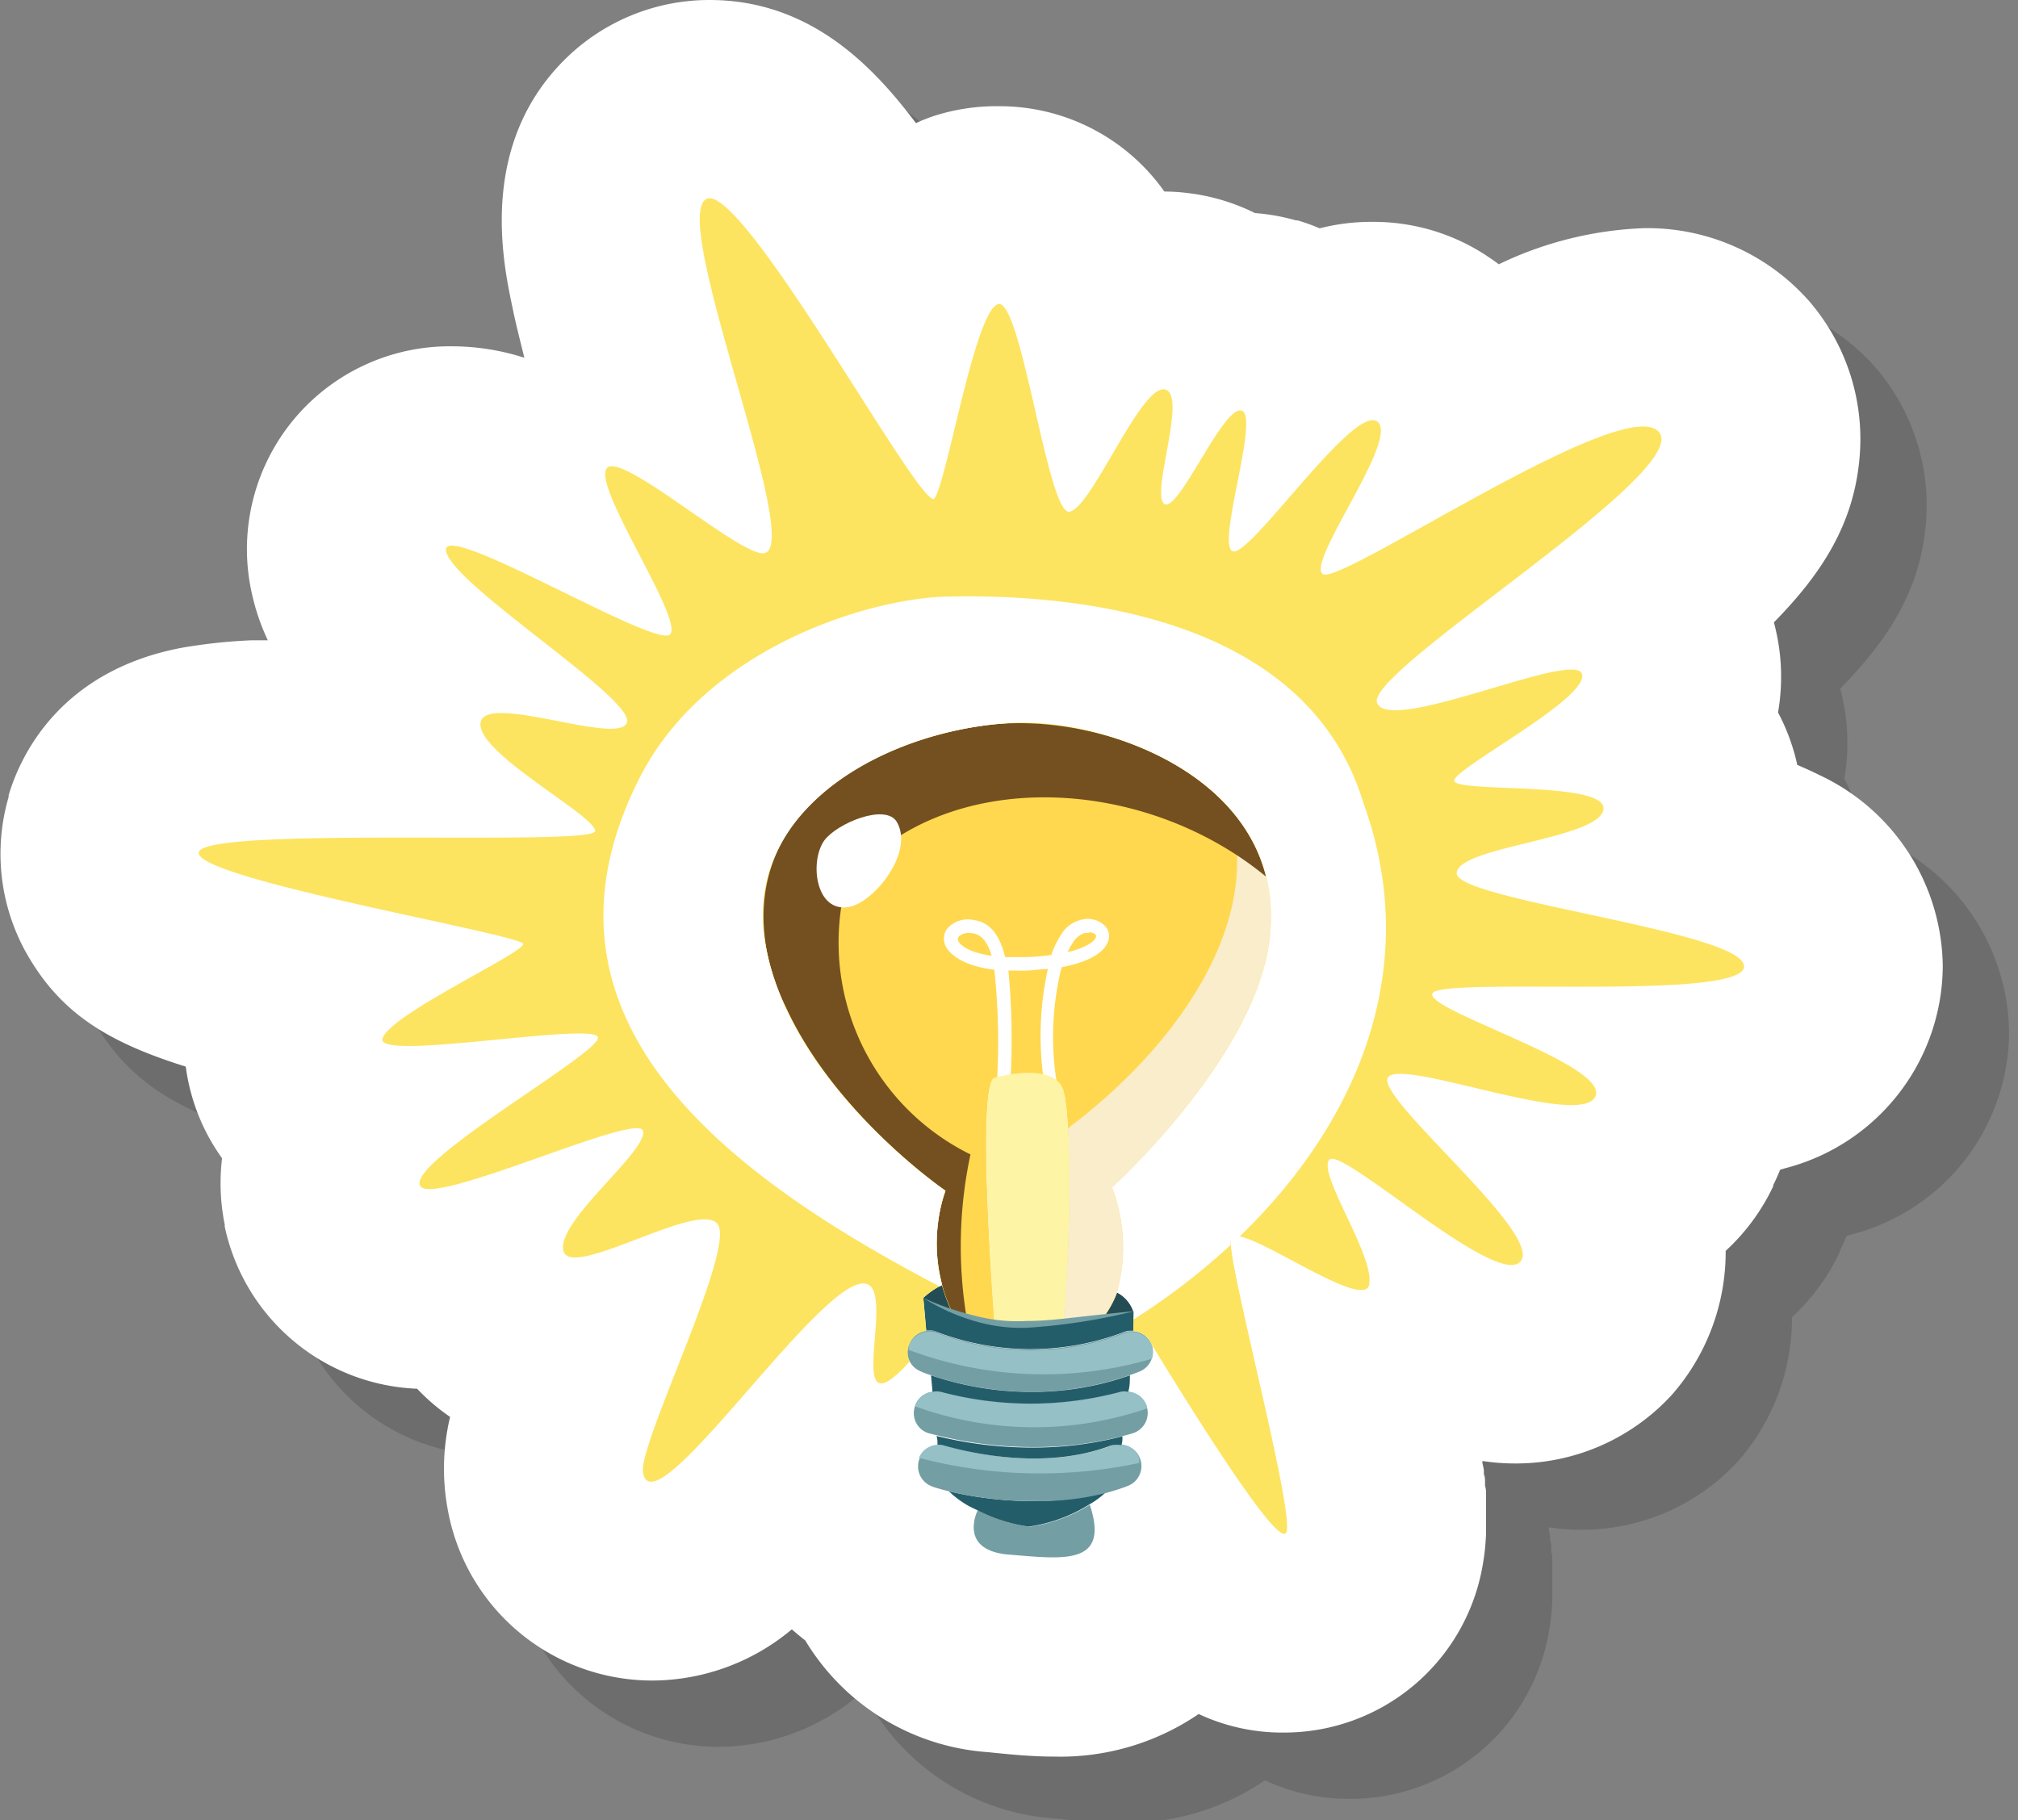
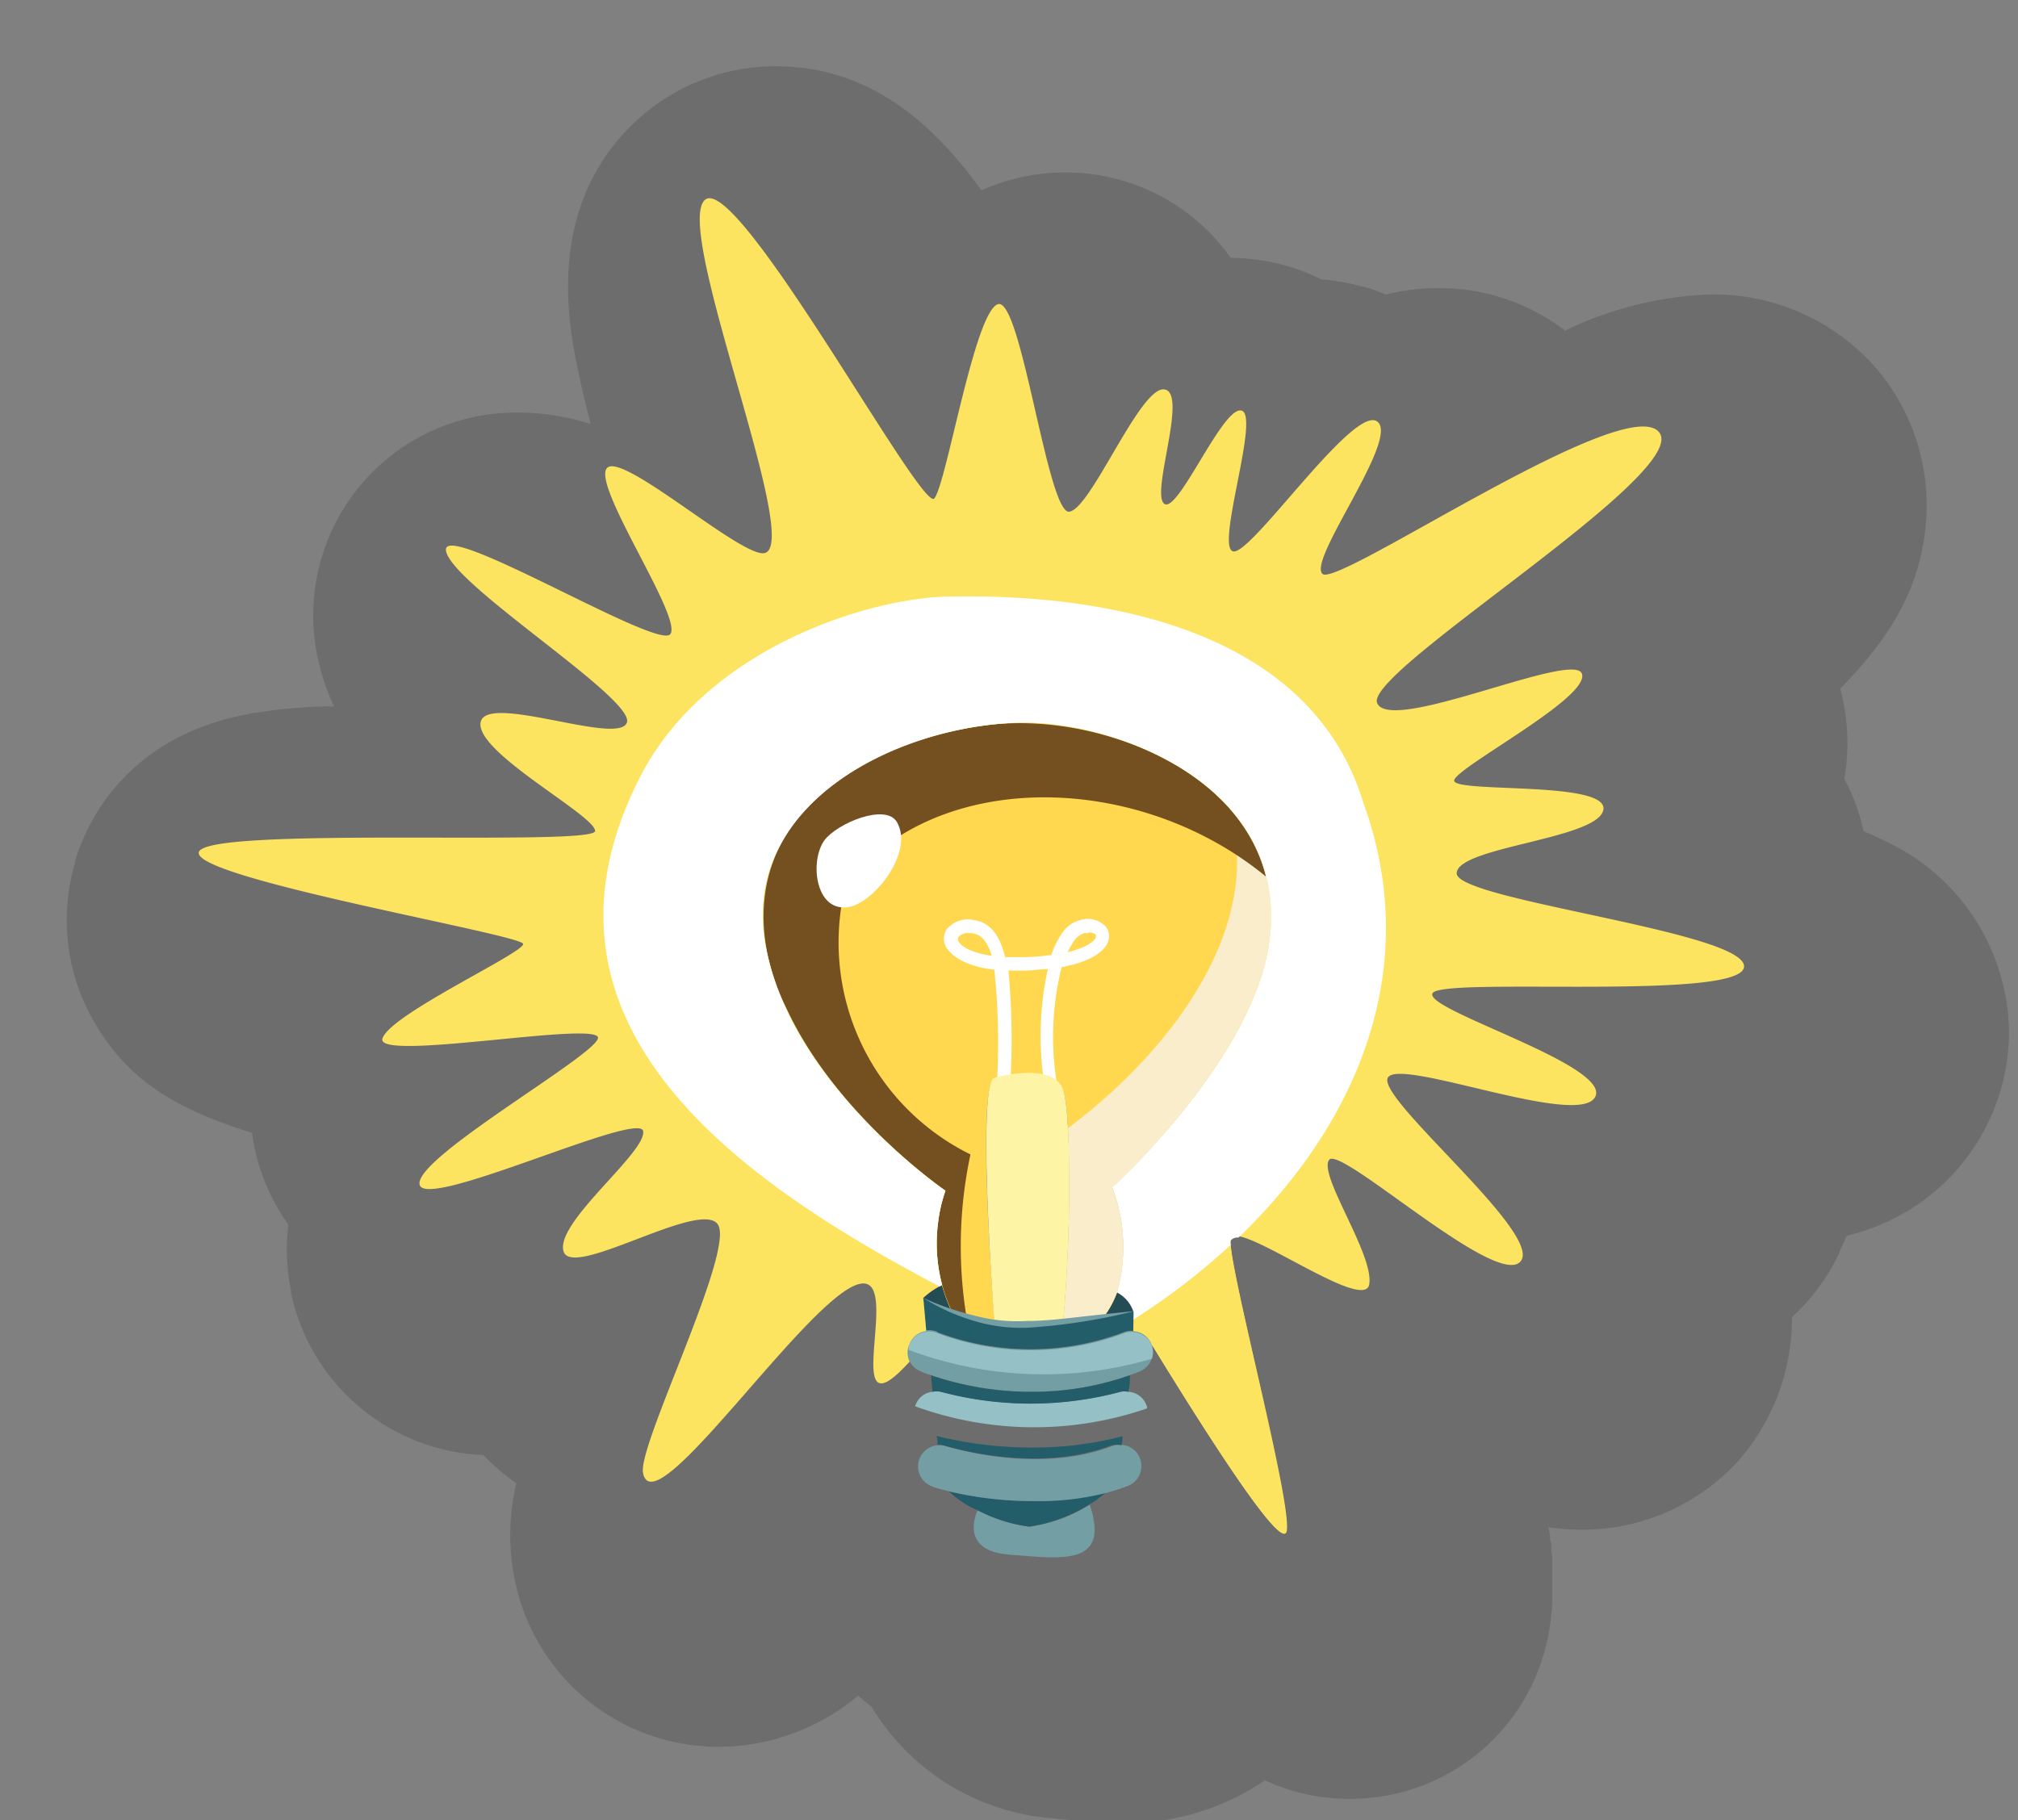
<svg xmlns="http://www.w3.org/2000/svg" width="121.77" height="109.86" viewBox="0 0 121.77 109.86">
  <rect x="0" y="0" width="121.77" height="109.86" fill="#808080" stroke="none" />
  <defs>
    <style>.cls-1{isolation:isolate;}.cls-2,.cls-3,.cls-9{mix-blend-mode:multiply;}.cls-2{opacity:0.15;}.cls-10,.cls-4{mix-blend-mode:screen;}.cls-5{fill:#fff;}.cls-6{fill:#244c54;}.cls-7{fill:#fac640;}.cls-8{fill:#ffd84f;}.cls-9{fill:#f9edcb;}.cls-10{fill:#745020;}.cls-11{fill:#739ea4;}.cls-12{fill:#235d69;}.cls-13{fill:#94c0c6;}.cls-14{fill:#fde460;}.cls-15{fill:#fdf5a5;}</style>
  </defs>
  <g class="cls-1">
    <g id="Layer_1" data-name="Layer 1">
      <g class="cls-2">
        <path d="M31.16,89.51A13.43,13.43,0,0,0,31,95,12.54,12.54,0,0,0,43.3,105.42a13.16,13.16,0,0,0,8.48-3.09c.26.23.53.45.81.67a14,14,0,0,0,11,6.74l.49.05c1,.1,2.24.22,3.53.22a14.81,14.81,0,0,0,8.72-2.57,11.91,11.91,0,0,0,5.19,1.12,12.15,12.15,0,0,0,11.93-10,13.42,13.42,0,0,0,.22-2V96c0-.22,0-.43,0-.67s0-.26,0-.4,0-.33,0-.51,0-.19,0-.3,0-.28-.06-.45l0-.23c0-.16,0-.31-.07-.47l0-.18c0-.16-.06-.34-.09-.52l0-.1a13,13,0,0,0,2,.15,12.77,12.77,0,0,0,9.44-4.15,13.08,13.08,0,0,0,3.24-8.68A12.61,12.61,0,0,0,111,75.59l0-.07c.16-.31.29-.62.42-.93l.35-.1a12.67,12.67,0,0,0,9.46-12.17,12.89,12.89,0,0,0-7.39-11.52c-.44-.22-.9-.43-1.39-.64A12.23,12.23,0,0,0,111.29,47a12.61,12.61,0,0,0-.25-5.44c2.95-3,4.77-5.94,5.15-9.74a12.75,12.75,0,0,0-3-9.62,13,13,0,0,0-10-4.43h0a22,22,0,0,0-8.75,2.18c-.21-.16-.41-.3-.62-.44a12.38,12.38,0,0,0-7-2.12h0a12.5,12.5,0,0,0-3.19.39,11.82,11.82,0,0,0-1.33-.48l-.1,0a12.31,12.31,0,0,0-2.47-.44,12.36,12.36,0,0,0-4.15-1.22,11.28,11.28,0,0,0-1.32-.08,12.17,12.17,0,0,0-10-5.15,12.3,12.3,0,0,0-3.95.65,10.56,10.56,0,0,0-1.08.43C56.8,8.16,53,4,46.82,4h0a12.38,12.38,0,0,0-8.37,3.24l0,0c-5.65,5.2-4.12,12.5-3.54,15.25.2,1,.46,2,.73,3.1a14.34,14.34,0,0,0-4.32-.69A12.24,12.24,0,0,0,19.24,40a13.28,13.28,0,0,0,.92,2.64l-.94,0a32.61,32.61,0,0,0-4.18.44C7.59,44.46,5.21,49.66,4.52,52l0,.1h0a12.25,12.25,0,0,0,1.2,9.64c2,3.4,4.75,5.15,9.49,6.63a12.19,12.19,0,0,0,2.19,5.53v0a12.57,12.57,0,0,0,.16,4l0,.12a12.37,12.37,0,0,0,11.61,9.79A12.29,12.29,0,0,0,31.16,89.51Z" />
        <path d="M70.61,83.42A5.67,5.67,0,0,0,71.4,82a2,2,0,0,1,1,1.18S71.69,83.27,70.61,83.42Z" />
        <path d="M59.71,82.33a4.65,4.65,0,0,1,1.14-.78,10.35,10.35,0,0,0,.58,1.57A14.57,14.57,0,0,1,59.71,82.33Z" />
        <path d="M80.57,61c-1.08,7.08-9.46,14.67-9.46,14.67A10.08,10.08,0,0,1,71.4,82a5.67,5.67,0,0,1-.79,1.47v0c-.72.1-1.57.22-2.45.32.49-5.37.49-12.61,0-14s-3-1-4.15-.7,0,14.77,0,14.77a12.83,12.83,0,0,1-2.58-.7,10.35,10.35,0,0,1-.58-1.57,9.83,9.83,0,0,1,.2-5.69S51.68,69.45,50.19,61,58,47.89,65.3,47.62C71.08,47.4,82,51.32,80.57,61Z" />
        <path d="M80.57,61c-1.08,7.08-9.46,14.67-9.46,14.67A10.08,10.08,0,0,1,71.4,82a5.67,5.67,0,0,1-.79,1.47v0c-.72.1-1.57.22-2.45.32.49-5.37.49-12.61,0-14s-3-1-4.15-.7,0,14.77,0,14.77a12.83,12.83,0,0,1-2.58-.7,10.35,10.35,0,0,1-.58-1.57,9.83,9.83,0,0,1,.2-5.69S51.68,69.45,50.19,61,58,47.89,65.3,47.62C71.08,47.4,82,51.32,80.57,61Z" />
        <path class="cls-3" d="M78.18,52.78c2.14,7-3.33,14.51-9.73,19.3a93.35,93.35,0,0,1-.29,11.68c.88-.1,1.73-.22,2.45-.32v0A5.67,5.67,0,0,0,71.4,82a10.08,10.08,0,0,0-.29-6.31S79.49,68.05,80.57,61A9.61,9.61,0,0,0,78.18,52.78Z" />
        <path class="cls-4" d="M62.56,73.67a14.26,14.26,0,0,1-7.51-16.34c5.56-7,17.65-6.75,25.34-.43C78.73,50.22,70,47,63.63,47.75c-4.2.53-8.67,2.26-11.44,5.59s-2.61,7.78-.73,11.52h0c3,6.47,9.59,11,9.59,11a9.67,9.67,0,0,0,.38,7.26c.27.1.58.2.88.29A26.49,26.49,0,0,1,62.56,73.67Z" />
        <path d="M63,95.14a9.5,9.5,0,0,0,3.12,1,9.36,9.36,0,0,0,3.64-1.33c1.24,3.75-1.67,3.26-5,3C61.79,97.5,63,95.14,63,95.14Z" />
        <path d="M71.61,88a1,1,0,0,1,.48,0,1.26,1.26,0,0,1,1.11.9,1.28,1.28,0,0,1-.86,1.6c-.18.06-.35.1-.54.15a21.28,21.28,0,0,1-5.42.68,24.05,24.05,0,0,1-5.8-.7l-.53-.13a1.27,1.27,0,0,1-.85-1.6,1.24,1.24,0,0,1,1.07-.9,1.14,1.14,0,0,1,.52,0A21,21,0,0,0,71.61,88Z" />
        <path d="M66.41,94.59A16.2,16.2,0,0,0,70.79,94a5.33,5.33,0,0,1-1.07.8v0a9.36,9.36,0,0,1-3.64,1.33,9.5,9.5,0,0,1-3.12-1A5.6,5.6,0,0,1,61.26,94v0A22,22,0,0,0,66.41,94.59Z" />
        <path d="M72.38,84.32a1.09,1.09,0,0,0-.56.07,15.93,15.93,0,0,1-11.27,0,1.25,1.25,0,0,0-.66-.09c-.1-1.19-.18-2-.18-2a14.57,14.57,0,0,0,1.72.79,12.83,12.83,0,0,0,2.58.7,8.7,8.7,0,0,0,1.36.12c.84,0,1.83-.08,2.79-.18s4.28-.63,4.28-.63S72.41,83.59,72.38,84.32Z" />
        <path d="M66.41,94.59A22,22,0,0,1,61.26,94c-.59-.15-1-.27-1-.29a1.28,1.28,0,0,1,.4-2.49,1.07,1.07,0,0,1,.43.06c.06,0,5.39,1.75,10,0a1.3,1.3,0,0,1,.7-.07,1.26,1.26,0,0,1,1,.81,1.28,1.28,0,0,1-.75,1.66c-.38.15-.77.27-1.15.38A16.2,16.2,0,0,1,66.41,94.59Z" />
        <path d="M60.55,84.41a15.93,15.93,0,0,0,11.27,0,1.09,1.09,0,0,1,.56-.07,1.27,1.27,0,0,1,1.11.81s0,0,0,0a1.28,1.28,0,0,1-.75,1.63c-.2.08-.38.15-.57.21a17.69,17.69,0,0,1-6,1,18.78,18.78,0,0,1-6.05-1,4.65,4.65,0,0,1-.66-.25,1.25,1.25,0,0,1-.63-.61,1.24,1.24,0,0,1,0-1.08,1.3,1.3,0,0,1,1.69-.67Z" />
        <path d="M73.21,89a.21.21,0,0,0,0-.11,1.26,1.26,0,0,0-1.11-.9,1,1,0,0,0-.48,0,21,21,0,0,1-10.82,0,1.14,1.14,0,0,0-.52,0,1.23,1.23,0,0,0-1.06.88A21,21,0,0,0,73.21,89Z" />
        <path d="M72.74,92.29c0-.1,0-.2,0-.3a1.26,1.26,0,0,0-1-.81,1.3,1.3,0,0,0-.7.07c-4.57,1.73-9.9,0-10,0a1.07,1.07,0,0,0-.43-.06,1.27,1.27,0,0,0-1.16.79A28.75,28.75,0,0,0,72.74,92.29Z" />
        <path d="M73.51,86a1.36,1.36,0,0,0,0-.8s0,0,0,0a1.27,1.27,0,0,0-1.11-.81,1.09,1.09,0,0,0-.56.07,15.93,15.93,0,0,1-11.27,0,1.3,1.3,0,0,0-1.69.67,1,1,0,0,0-.06.33A23.18,23.18,0,0,0,73.51,86Z" />
        <path d="M71,91.25c-4.57,1.73-9.9,0-10,0a1.07,1.07,0,0,0-.43-.06c0-.18,0-.35-.06-.53v0a24.05,24.05,0,0,0,5.8.7,21.28,21.28,0,0,0,5.42-.68c0,.2,0,.38-.07.54A1.3,1.3,0,0,0,71,91.25Z" />
        <path d="M60.27,88l-.09-1a18.78,18.78,0,0,0,6.05,1,17.69,17.69,0,0,0,6-1c0,.34,0,.66-.1,1h0a1,1,0,0,0-.48,0,21,21,0,0,1-10.82,0,1.14,1.14,0,0,0-.52,0Z" />
-         <path d="M27.08,66.67c.47-1.46,8.49-5.14,8.49-5.7S15.52,57,16,55.42s23.91-.32,23.91-1.27S32.69,49.42,33,47.6s8.36,1.44,8.83,0S31.41,39.38,30.92,37.28s12.72,5.94,13.52,5-4.64-8.83-3.84-10,8.14,5.39,9.53,5.1c2.34-.49-5.52-19.55-3.6-21.31S59.64,35,60.38,34.08s2.42-11.23,3.83-11.72,3,12.67,4.31,12.52,4.26-7.55,5.73-7.38-.83,6.26,0,6.9,3.54-5.94,4.67-5.62-1.62,8.35-.49,8.5,7.22-8.82,8.66-7.85-4.24,8.41-3.28,9.21,18.21-11,20.29-8.57-17.8,14.45-17,16.36S99,43.22,99.46,44.67s-7.56,5.62-7.71,6.42,9.32,0,9,1.78S91.9,55.1,91.9,56.71s17.34,3.51,17.34,5.61-18,.64-18.78,1.6,10.76,4.34,9.8,6.27-11.88-2.43-12.52-1.14,9.47,9.48,8,11.09S84.86,73.08,84.2,74s2.74,5.75,2.42,7.52-8.19-4.14-8.36-2.7S82,94.76,81.64,96.41,74,85.87,73.51,85.15c0,0,0,0,0,0a1.27,1.27,0,0,0-1.11-.81c0-.73.06-1.19.06-1.19a2,2,0,0,0-1-1.18,10.08,10.08,0,0,0-.29-6.31S79.49,68.05,80.57,61C82,51.32,71.08,47.4,65.3,47.62,58,47.89,48.68,52.49,50.19,61S61.05,75.86,61.05,75.86a9.83,9.83,0,0,0-.2,5.69,4.65,4.65,0,0,0-1.14.78s.08.8.18,2a1.26,1.26,0,0,0-1,.76,1.24,1.24,0,0,0,0,1.08c-4,4.42-1-3.62-2.44-4.61C54.18,80,43.46,96.61,42.8,92.87c-.3-1.7,5.63-13.53,4.5-15S38.47,81.26,38,79.5s5-5.94,4.81-7.23-13.15,4.82-13.49,3.22,10.44-7.68,10.76-8.82S26.59,68.12,27.08,66.67Z" />
        <path d="M72.38,84.32a1.27,1.27,0,0,1,1.11.81s0,0,0,0c.44.72,7.82,12.89,8.13,11.26s-3.25-15.06-3.37-17.32a40.48,40.48,0,0,1-5.85,4.49C72.41,83.77,72.4,84,72.38,84.32Z" />
        <path d="M86.27,52.46C83,41.66,70,39.84,61.43,40,56.7,40,46.69,43,42.65,50.84,35,65.71,48.44,75.2,60.7,81.64l.15-.09a9.76,9.76,0,0,1-.23-3.86,8.57,8.57,0,0,1,.43-1.83S51.68,69.45,50.19,61,58,47.89,65.3,47.62C71.08,47.4,82,51.32,80.57,61c-1.08,7.08-9.46,14.67-9.46,14.67A10.08,10.08,0,0,1,71.4,82a2,2,0,0,1,1,1.18s0,.17,0,.45a40.48,40.48,0,0,0,5.85-4.49c0-.08,0-.19,0-.24s.2-.25.48-.21C86,71.71,89.86,62.33,86.27,52.46Z" />
        <path d="M67.14,70.11a18.72,18.72,0,0,1,.09-7.63c-.37,0-.77.07-1.19.09s-.83,0-1.19,0a44.51,44.51,0,0,1,.07,7.47l-.81,0A41.47,41.47,0,0,0,64,62.52c-2-.23-2.67-1-2.88-1.31a1.05,1.05,0,0,1,0-1.12,1.64,1.64,0,0,1,1.61-.57c1,.12,1.6.91,1.92,2.24.39,0,.83,0,1.31,0a14.32,14.32,0,0,0,1.48-.13,5.24,5.24,0,0,1,.58-1.21,1.91,1.91,0,0,1,1.22-.91,1.48,1.48,0,0,1,1.48.41.93.93,0,0,1,.1,1c-.31.67-1.29,1.17-2.76,1.45a17.37,17.37,0,0,0-.18,7.6Zm-4.66-9.8a.8.8,0,0,0-.64.23.25.25,0,0,0,0,.27c.19.34.81.7,2,.87-.24-.81-.61-1.29-1.16-1.36Zm7.21,0-.25,0a1.28,1.28,0,0,0-.7.58,3.74,3.74,0,0,0-.31.57c1.1-.26,1.59-.64,1.7-.89,0-.09,0-.13,0-.15A.6.6,0,0,0,69.69,60.27Z" />
        <path d="M68.16,83.76c-1,.1-2,.18-2.79.18A8.7,8.7,0,0,1,64,83.82s-1.09-14.45,0-14.77,3.66-.71,4.15.7S68.65,78.39,68.16,83.76Z" />
        <path d="M55.26,58.73c1.51-.3,3.91-3.31,2.86-5.12-.67-1.15-3.61.07-4.38,1.11C52.83,56,53.21,59.13,55.26,58.73Z" />
        <path d="M59.71,82.33a17.16,17.16,0,0,0,3.07,1.06,10,10,0,0,0,3.18.33c1.08,0,2.16-.13,3.23-.25s2.17-.24,3.25-.34a36,36,0,0,1-6.47,1,9.85,9.85,0,0,1-3.28-.44A12.16,12.16,0,0,1,59.71,82.33Z" />
      </g>
-       <path class="cls-5" d="M27.16,85.51A13.43,13.43,0,0,0,27,91,12.54,12.54,0,0,0,39.3,101.42a13.16,13.16,0,0,0,8.48-3.09c.26.23.53.45.81.67a14,14,0,0,0,11,6.74l.49.05c1,.1,2.24.22,3.53.22a14.81,14.81,0,0,0,8.72-2.57,11.91,11.91,0,0,0,5.19,1.12,12.15,12.15,0,0,0,11.93-10,13.42,13.42,0,0,0,.22-2V92c0-.22,0-.43,0-.67s0-.26,0-.4,0-.33,0-.51,0-.19,0-.3,0-.28-.06-.45l0-.23c0-.16,0-.31-.07-.47l0-.18c0-.16-.06-.34-.09-.52l0-.1a13,13,0,0,0,2,.15,12.77,12.77,0,0,0,9.44-4.15,13.08,13.08,0,0,0,3.24-8.68A12.61,12.61,0,0,0,107,71.59l0-.07c.16-.31.29-.62.42-.93l.35-.1a12.67,12.67,0,0,0,9.46-12.17,12.89,12.89,0,0,0-7.39-11.52c-.44-.22-.9-.43-1.39-.64A12.23,12.23,0,0,0,107.29,43a12.61,12.61,0,0,0-.25-5.44c2.95-3,4.77-5.94,5.15-9.74a12.75,12.75,0,0,0-3-9.62,13,13,0,0,0-10-4.43h0a22,22,0,0,0-8.75,2.18c-.21-.16-.41-.3-.62-.44a12.38,12.38,0,0,0-7-2.12h0a12.5,12.5,0,0,0-3.19.39,11.82,11.82,0,0,0-1.33-.48l-.1,0a12.31,12.31,0,0,0-2.47-.44,12.36,12.36,0,0,0-4.15-1.22,11.28,11.28,0,0,0-1.32-.08,12.17,12.17,0,0,0-10-5.15A12.3,12.3,0,0,0,56.35,7a10.56,10.56,0,0,0-1.08.43C52.8,4.16,49,0,42.82,0h0a12.38,12.38,0,0,0-8.37,3.24l0,0c-5.65,5.2-4.12,12.5-3.54,15.25.2,1,.46,2,.73,3.1a14.34,14.34,0,0,0-4.32-.69A12.24,12.24,0,0,0,15.24,36a13.28,13.28,0,0,0,.92,2.64l-.94,0a32.61,32.61,0,0,0-4.18.44C3.59,40.46,1.21,45.66.52,48l0,.1h0a12.25,12.25,0,0,0,1.2,9.64c2,3.4,4.75,5.15,9.49,6.63a12.19,12.19,0,0,0,2.19,5.53v0a12.57,12.57,0,0,0,.16,4l0,.12a12.37,12.37,0,0,0,11.61,9.79A12.29,12.29,0,0,0,27.16,85.51Z" />
      <path class="cls-6" d="M66.61,79.42A5.67,5.67,0,0,0,67.4,78a2,2,0,0,1,1,1.18S67.69,79.27,66.61,79.42Z" />
      <path class="cls-6" d="M55.71,78.33a4.65,4.65,0,0,1,1.14-.78,10.35,10.35,0,0,0,.58,1.57A14.57,14.57,0,0,1,55.71,78.33Z" />
      <path class="cls-7" d="M76.57,57c-1.08,7.08-9.46,14.67-9.46,14.67A10.08,10.08,0,0,1,67.4,78a5.67,5.67,0,0,1-.79,1.47v0c-.72.1-1.57.22-2.45.32.49-5.37.49-12.61,0-14s-3-1-4.15-.7,0,14.77,0,14.77a12.83,12.83,0,0,1-2.58-.7,10.35,10.35,0,0,1-.58-1.57,9.83,9.83,0,0,1,.2-5.69S47.68,65.45,46.19,57,54,43.89,61.3,43.62C67.08,43.4,78,47.32,76.57,57Z" />
      <path class="cls-8" d="M76.57,57c-1.08,7.08-9.46,14.67-9.46,14.67A10.08,10.08,0,0,1,67.4,78a5.67,5.67,0,0,1-.79,1.47v0c-.72.1-1.57.22-2.45.32.49-5.37.49-12.61,0-14s-3-1-4.15-.7,0,14.77,0,14.77a12.83,12.83,0,0,1-2.58-.7,10.35,10.35,0,0,1-.58-1.57,9.83,9.83,0,0,1,.2-5.69S47.68,65.45,46.19,57,54,43.89,61.3,43.62C67.08,43.4,78,47.32,76.57,57Z" />
      <path class="cls-9" d="M74.18,48.78c2.14,7-3.33,14.51-9.73,19.3a93.35,93.35,0,0,1-.29,11.68c.88-.1,1.73-.22,2.45-.32v0A5.67,5.67,0,0,0,67.4,78a10.08,10.08,0,0,0-.29-6.31S75.49,64.05,76.57,57A9.61,9.61,0,0,0,74.18,48.78Z" />
      <path class="cls-10" d="M58.56,69.67a14.26,14.26,0,0,1-7.51-16.34c5.56-7,17.65-6.75,25.34-.43C74.73,46.22,66,43,59.63,43.75c-4.2.53-8.67,2.26-11.44,5.59s-2.61,7.78-.73,11.52h0c3,6.47,9.59,11,9.59,11a9.67,9.67,0,0,0,.38,7.26c.27.1.58.2.88.29A26.49,26.49,0,0,1,58.56,69.67Z" />
      <path class="cls-11" d="M59,91.14a9.5,9.5,0,0,0,3.12,1,9.36,9.36,0,0,0,3.64-1.33c1.24,3.75-1.67,3.26-5,3C57.79,93.5,59,91.14,59,91.14Z" />
-       <path class="cls-11" d="M67.61,84a1,1,0,0,1,.48,0,1.26,1.26,0,0,1,1.11.9,1.28,1.28,0,0,1-.86,1.6c-.18.06-.35.1-.54.15a21.28,21.28,0,0,1-5.42.68,24.05,24.05,0,0,1-5.8-.7l-.53-.13a1.27,1.27,0,0,1-.85-1.6,1.24,1.24,0,0,1,1.07-.9,1.14,1.14,0,0,1,.52,0A21,21,0,0,0,67.61,84Z" />
      <path class="cls-12" d="M62.41,90.59A16.2,16.2,0,0,0,66.79,90a5.33,5.33,0,0,1-1.07.8v0a9.36,9.36,0,0,1-3.64,1.33,9.5,9.5,0,0,1-3.12-1A5.6,5.6,0,0,1,57.26,90v0A22,22,0,0,0,62.41,90.59Z" />
      <path class="cls-12" d="M68.38,80.32a1.09,1.09,0,0,0-.56.07,15.93,15.93,0,0,1-11.27,0,1.25,1.25,0,0,0-.66-.09c-.1-1.19-.18-2-.18-2a14.57,14.57,0,0,0,1.72.79,12.83,12.83,0,0,0,2.58.7,8.7,8.7,0,0,0,1.36.12c.84,0,1.83-.08,2.79-.18s4.28-.63,4.28-.63S68.41,79.59,68.38,80.32Z" />
      <path class="cls-11" d="M62.41,90.59A22,22,0,0,1,57.26,90c-.59-.15-1-.27-1-.29a1.28,1.28,0,0,1,.4-2.49,1.07,1.07,0,0,1,.43.06c.06,0,5.39,1.75,10,0a1.3,1.3,0,0,1,.7-.07,1.26,1.26,0,0,1,1,.81,1.28,1.28,0,0,1-.75,1.66c-.38.15-.77.27-1.15.38A16.2,16.2,0,0,1,62.41,90.59Z" />
      <path class="cls-11" d="M56.55,80.41a15.93,15.93,0,0,0,11.27,0,1.09,1.09,0,0,1,.56-.07,1.27,1.27,0,0,1,1.11.81s0,0,0,0a1.28,1.28,0,0,1-.75,1.63c-.2.08-.38.15-.57.21a17.69,17.69,0,0,1-6,1,18.78,18.78,0,0,1-6-1,4.65,4.65,0,0,1-.66-.25,1.25,1.25,0,0,1-.63-.61,1.24,1.24,0,0,1,0-1.08,1.3,1.3,0,0,1,1.69-.67Z" />
      <path class="cls-13" d="M69.21,85a.21.21,0,0,0,0-.11,1.26,1.26,0,0,0-1.11-.9,1,1,0,0,0-.48,0,21,21,0,0,1-10.82,0,1.14,1.14,0,0,0-.52,0,1.23,1.23,0,0,0-1.06.88A21,21,0,0,0,69.21,85Z" />
-       <path class="cls-13" d="M68.74,88.29c0-.1,0-.2,0-.3a1.26,1.26,0,0,0-1-.81,1.3,1.3,0,0,0-.7.07c-4.57,1.73-9.9,0-10,0a1.07,1.07,0,0,0-.43-.06,1.27,1.27,0,0,0-1.16.79A28.75,28.75,0,0,0,68.74,88.29Z" />
      <path class="cls-13" d="M69.51,82a1.36,1.36,0,0,0,0-.8s0,0,0,0a1.27,1.27,0,0,0-1.11-.81,1.09,1.09,0,0,0-.56.07,15.93,15.93,0,0,1-11.27,0,1.3,1.3,0,0,0-1.69.67,1,1,0,0,0-.06.33A23.18,23.18,0,0,0,69.51,82Z" />
      <path class="cls-12" d="M67,87.25c-4.57,1.73-9.9,0-10,0a1.07,1.07,0,0,0-.43-.06c0-.18,0-.35-.06-.53v0a24.05,24.05,0,0,0,5.8.7,21.28,21.28,0,0,0,5.42-.68c0,.2,0,.38-.07.54A1.3,1.3,0,0,0,67,87.25Z" />
      <path class="cls-12" d="M56.27,84l-.09-1a18.78,18.78,0,0,0,6,1,17.69,17.69,0,0,0,6-1c0,.34,0,.66-.1,1h0a1,1,0,0,0-.48,0,21,21,0,0,1-10.82,0,1.14,1.14,0,0,0-.52,0Z" />
      <path class="cls-14" d="M23.08,62.67c.47-1.46,8.49-5.14,8.49-5.7S11.52,53,12,51.42s23.91-.32,23.91-1.27S28.69,45.42,29,43.6s8.36,1.44,8.83,0S27.41,35.38,26.92,33.28s12.72,5.94,13.52,5-4.64-8.83-3.84-10,8.14,5.39,9.53,5.1c2.34-.49-5.52-19.55-3.6-21.31S55.64,31,56.38,30.08s2.42-11.23,3.83-11.72,3,12.67,4.31,12.52,4.26-7.55,5.73-7.38-.83,6.26,0,6.9,3.54-5.94,4.67-5.62-1.62,8.35-.49,8.5,7.22-8.82,8.66-7.85-4.24,8.41-3.28,9.21,18.21-11,20.29-8.57-17.8,14.45-17,16.36S95,39.22,95.46,40.67s-7.56,5.62-7.71,6.42,9.32,0,9,1.78S87.9,51.1,87.9,52.71s17.34,3.51,17.34,5.61-18,.64-18.78,1.6,10.76,4.34,9.8,6.27-11.88-2.43-12.52-1.14,9.47,9.48,8,11.09S80.86,69.08,80.2,70s2.74,5.75,2.42,7.52-8.19-4.14-8.36-2.7S78,90.76,77.64,92.41,70,81.87,69.51,81.15c0,0,0,0,0,0a1.27,1.27,0,0,0-1.11-.81c0-.73.06-1.19.06-1.19a2,2,0,0,0-1-1.18,10.08,10.08,0,0,0-.29-6.31S75.49,64.05,76.57,57C78,47.32,67.08,43.4,61.3,43.62,54,43.89,44.68,48.49,46.19,57S57.05,71.86,57.05,71.86a9.83,9.83,0,0,0-.2,5.69,4.65,4.65,0,0,0-1.14.78s.08.8.18,2a1.26,1.26,0,0,0-1,.76,1.24,1.24,0,0,0,0,1.08c-4,4.42-1-3.62-2.44-4.61C50.18,76,39.46,92.61,38.8,88.87c-.3-1.7,5.63-13.53,4.5-15S34.47,77.26,34,75.5s5-5.94,4.81-7.23-13.15,4.82-13.49,3.22,10.44-7.68,10.76-8.82S22.59,64.12,23.08,62.67Z" />
      <path class="cls-14" d="M68.38,80.32a1.27,1.27,0,0,1,1.11.81s0,0,0,0c.44.72,7.82,12.89,8.13,11.26s-3.25-15.06-3.37-17.32a40.48,40.48,0,0,1-5.85,4.49C68.41,79.77,68.4,80,68.38,80.32Z" />
      <path class="cls-5" d="M82.27,48.46C79,37.66,66,35.84,57.43,36,52.7,36,42.69,39,38.65,46.84,31,61.71,44.44,71.2,56.7,77.64l.15-.09a9.76,9.76,0,0,1-.23-3.86,8.57,8.57,0,0,1,.43-1.83S47.68,65.45,46.19,57,54,43.89,61.3,43.62C67.08,43.4,78,47.32,76.57,57c-1.08,7.08-9.46,14.67-9.46,14.67A10.08,10.08,0,0,1,67.4,78a2,2,0,0,1,1,1.18s0,.17,0,.45a40.48,40.48,0,0,0,5.85-4.49c0-.08,0-.19,0-.24s.2-.25.48-.21C82,67.71,85.86,58.33,82.27,48.46Z" />
      <path class="cls-5" d="M63.14,66.11a18.72,18.72,0,0,1,.09-7.63c-.37,0-.77.07-1.19.09s-.83,0-1.19,0a44.51,44.51,0,0,1,.07,7.47l-.81,0A41.47,41.47,0,0,0,60,58.52c-2-.23-2.67-1-2.88-1.31a1.05,1.05,0,0,1,0-1.12,1.64,1.64,0,0,1,1.61-.57c1,.12,1.6.91,1.92,2.24.39,0,.83,0,1.31,0a14.32,14.32,0,0,0,1.48-.13,5.24,5.24,0,0,1,.58-1.21,1.91,1.91,0,0,1,1.22-.91,1.48,1.48,0,0,1,1.48.41.93.93,0,0,1,.1,1c-.31.67-1.29,1.17-2.76,1.45a17.37,17.37,0,0,0-.18,7.6Zm-4.66-9.8a.8.8,0,0,0-.64.23.25.25,0,0,0,0,.27c.19.34.81.7,2,.87-.24-.81-.61-1.29-1.16-1.36Zm7.21,0-.25,0a1.28,1.28,0,0,0-.7.58,3.74,3.74,0,0,0-.31.57c1.1-.26,1.59-.64,1.7-.89,0-.09,0-.13,0-.15A.6.6,0,0,0,65.69,56.27Z" />
      <path class="cls-15" d="M64.16,79.76c-1,.1-1.95.18-2.79.18A8.7,8.7,0,0,1,60,79.82s-1.09-14.45,0-14.77,3.66-.71,4.15.7S64.65,74.39,64.16,79.76Z" />
      <path class="cls-5" d="M51.26,54.73c1.51-.3,3.91-3.31,2.86-5.12-.67-1.15-3.61.07-4.38,1.11C48.83,52,49.21,55.13,51.26,54.73Z" />
      <path class="cls-11" d="M55.71,78.33a17.16,17.16,0,0,0,3.07,1.06,10,10,0,0,0,3.18.33c1.08,0,2.16-.13,3.23-.25s2.17-.24,3.25-.34a36,36,0,0,1-6.47,1,9.85,9.85,0,0,1-3.28-.44A12.16,12.16,0,0,1,55.71,78.33Z" />
    </g>
  </g>
</svg>